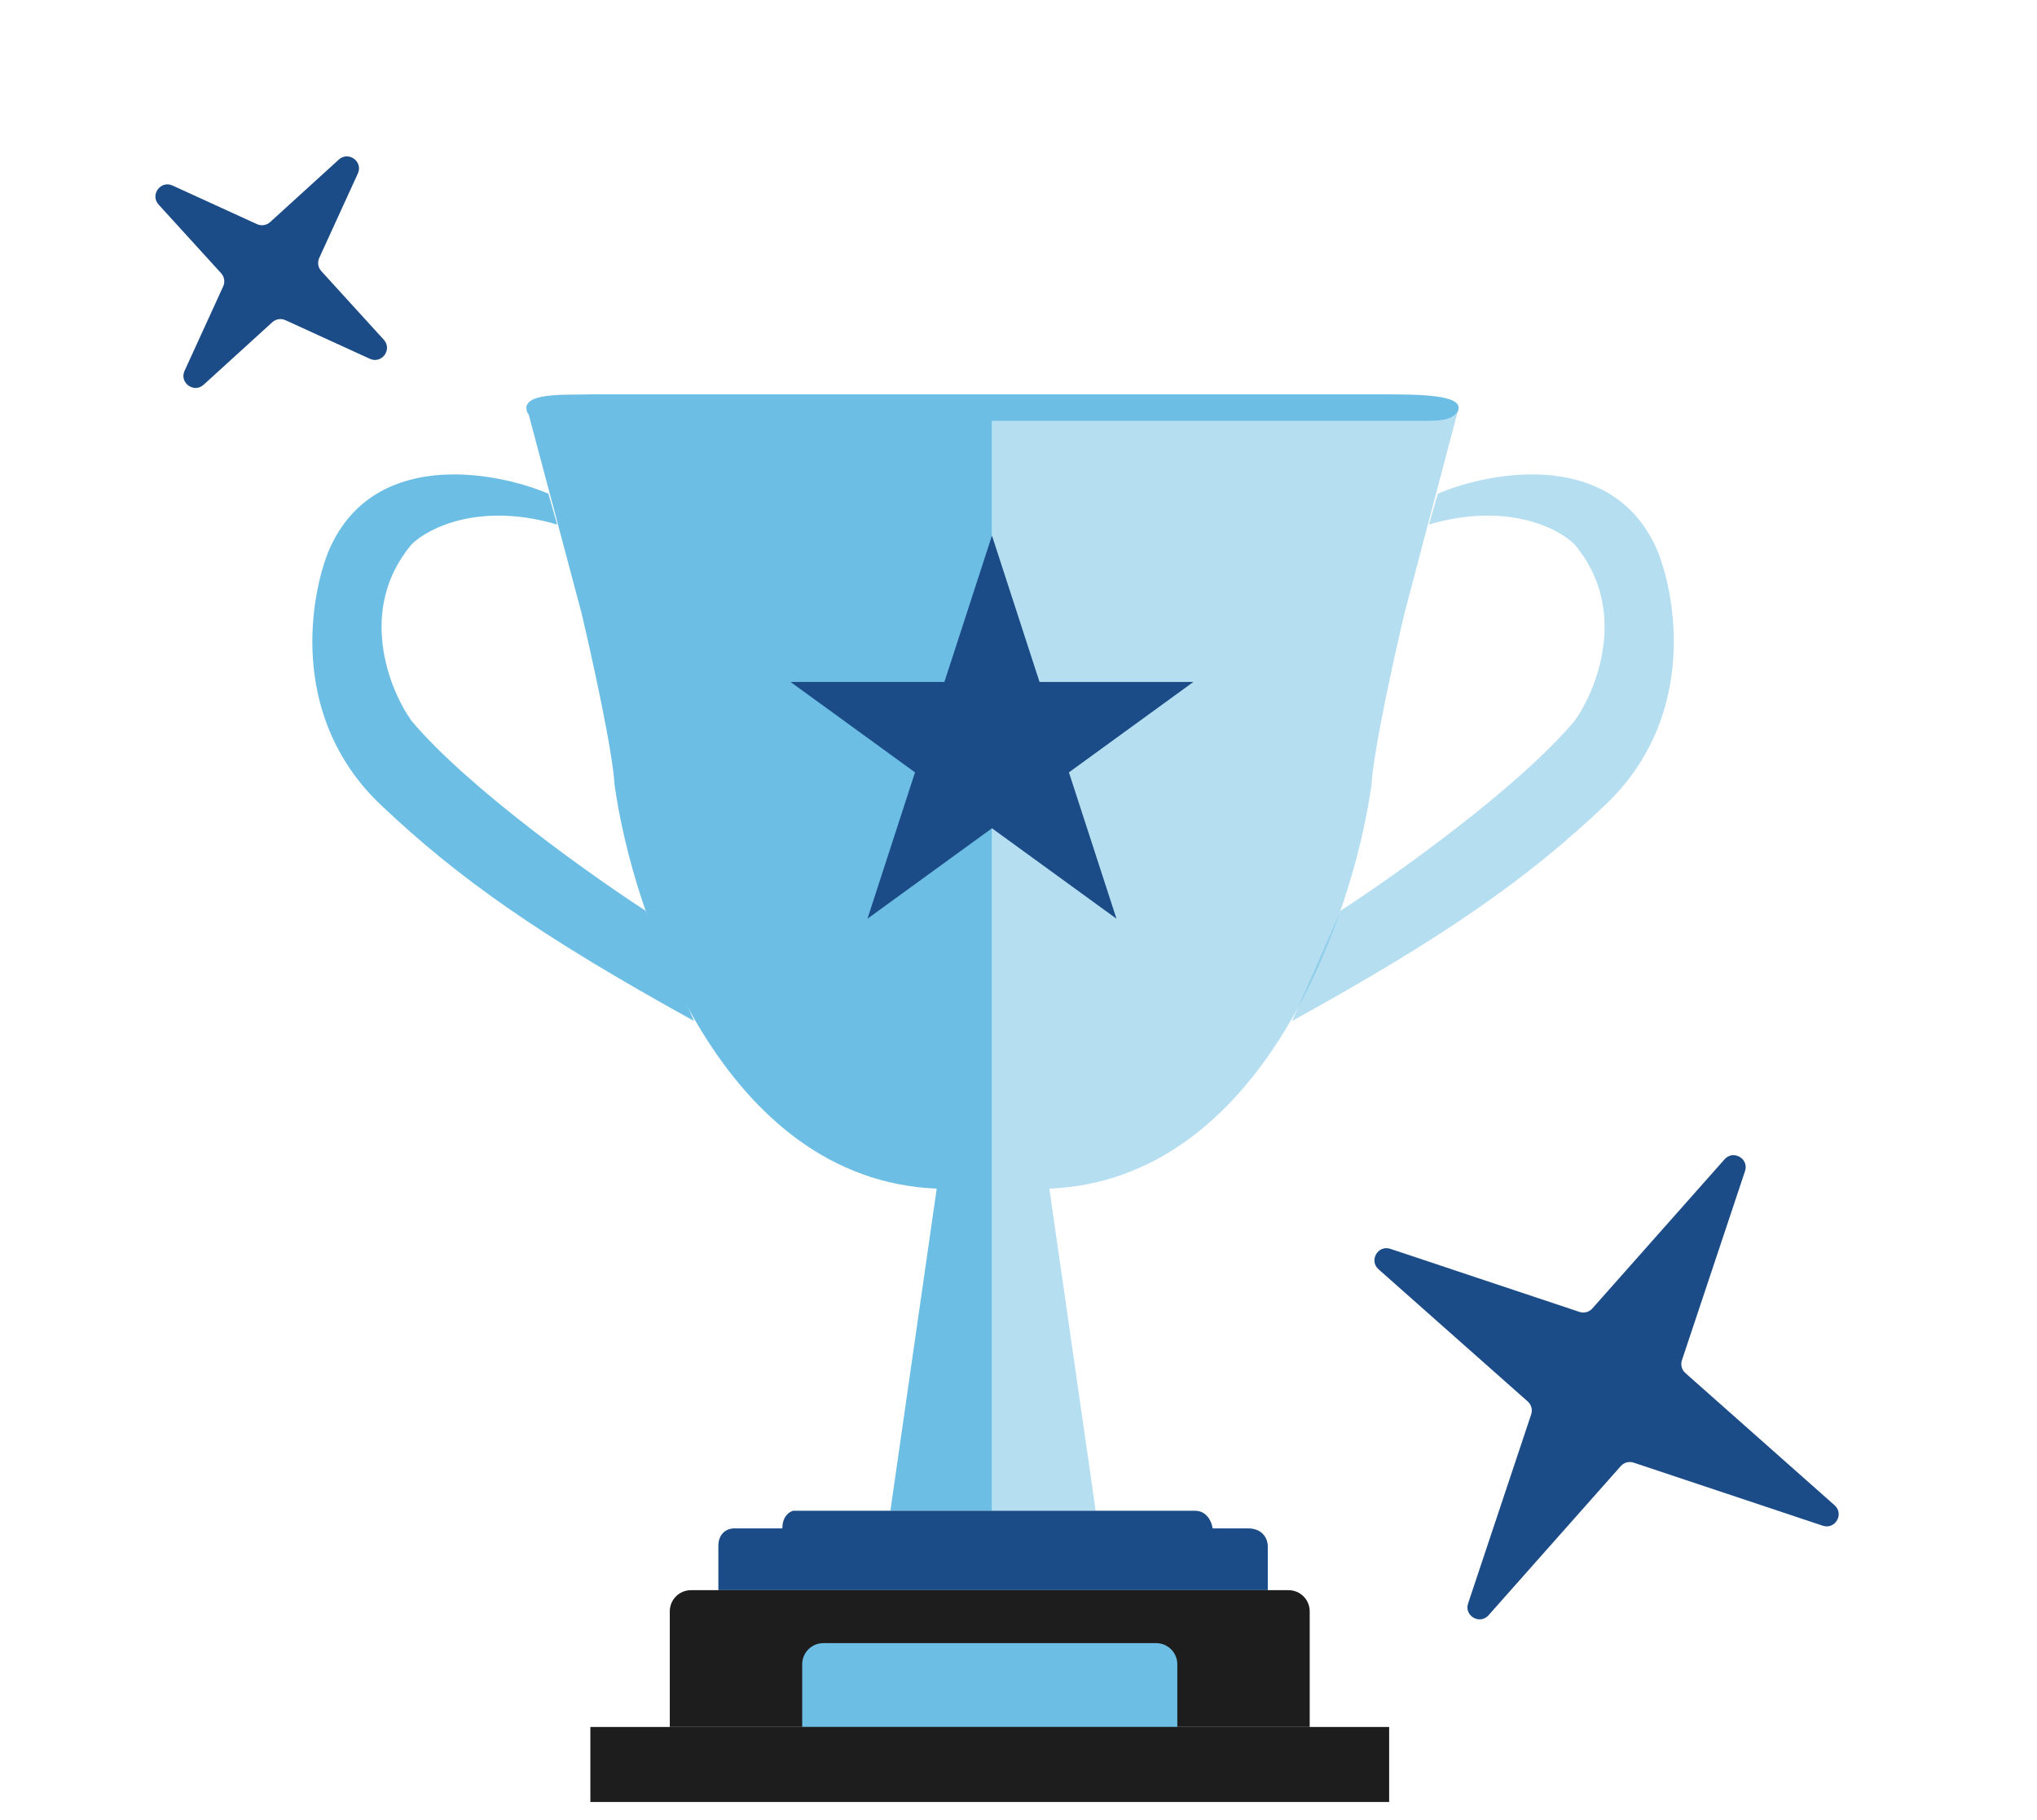
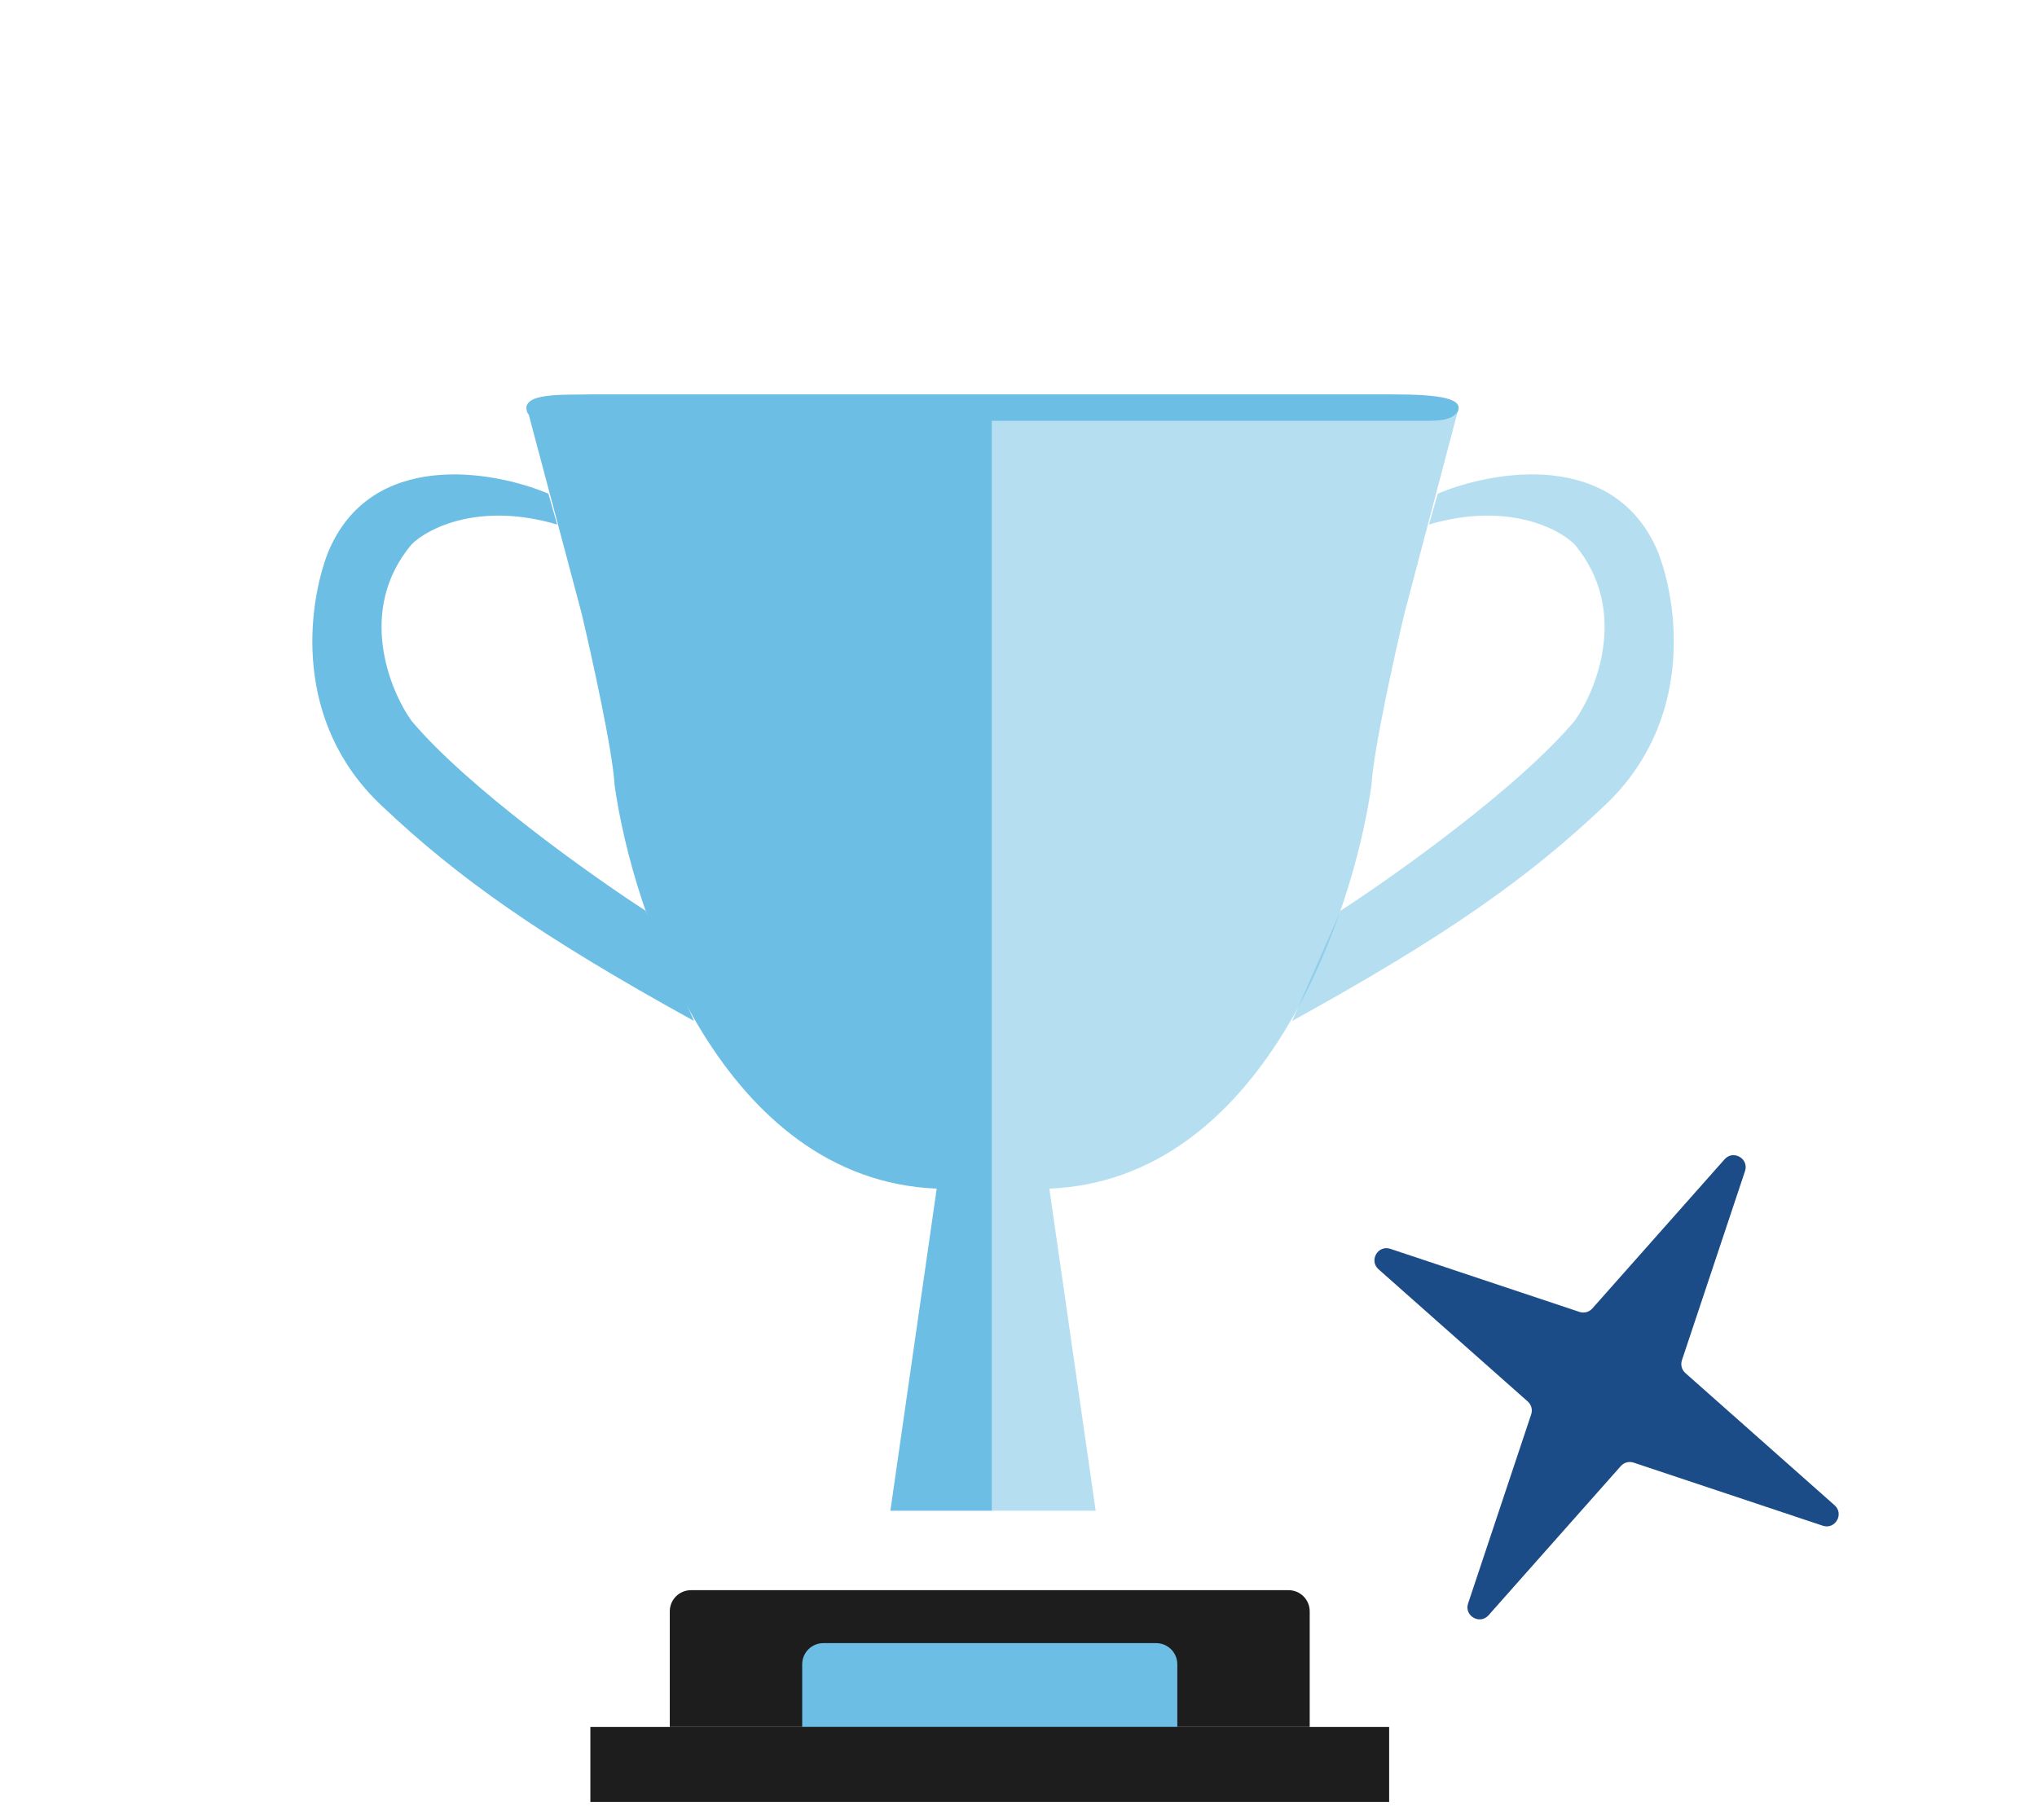
<svg xmlns="http://www.w3.org/2000/svg" width="169" height="151" viewBox="0 0 169 151" fill="none">
-   <path d="M27.188 45.904C30.703 37.264 40.857 39.009 45.495 40.962L46.227 43.525C39.783 41.621 35.487 43.83 34.144 45.172C29.604 50.591 32.313 57.255 34.144 59.818C38.831 65.383 49.034 72.633 53.55 75.562L57.577 84.715C44.836 77.685 38.005 72.877 31.581 66.775C24.258 59.818 25.54 50.237 27.188 45.904Z" fill="#6CBEE5" />
+   <path d="M27.188 45.904C30.703 37.264 40.857 39.009 45.495 40.962L46.227 43.525C39.783 41.621 35.487 43.83 34.144 45.172C29.604 50.591 32.313 57.255 34.144 59.818C38.831 65.383 49.034 72.633 53.55 75.562L57.577 84.715C44.836 77.685 38.005 72.877 31.581 66.775C24.258 59.818 25.54 50.237 27.188 45.904" fill="#6CBEE5" />
  <path opacity="0.5" d="M137.593 45.904C134.078 37.264 123.924 39.009 119.286 40.962L118.553 43.525C124.997 41.621 129.293 43.83 130.636 45.172C135.176 50.591 132.467 57.255 130.636 59.818C125.949 65.383 115.746 72.633 111.23 75.562L107.203 84.715C119.945 77.685 126.775 72.877 133.199 66.775C140.522 59.818 139.24 50.237 137.593 45.904Z" fill="#6CBEE5" />
  <path d="M48.241 50.847L43.664 33.639C44.396 34.371 47.02 34.554 48.241 34.554H82.299V125.357H73.871L77.715 98.629C59.994 97.897 52.512 75.989 50.987 65.127C50.84 62.344 49.095 54.448 48.241 50.847Z" fill="#6CBEE5" />
  <path opacity="0.5" d="M116.533 50.848L120.927 34.188C120.194 34.921 117.754 34.555 116.533 34.555H82.299V125.357H90.903L87.059 98.629C104.78 97.897 112.261 75.99 113.787 65.127C113.933 62.345 115.679 54.448 116.533 50.848Z" fill="#6CBEE5" />
-   <path d="M82.298 44.44L86.244 56.584L99.013 56.584L88.683 64.089L92.629 76.233L82.298 68.728L71.968 76.233L75.914 64.089L65.584 56.584L78.353 56.584L82.298 44.44Z" fill="#1C4C87" />
  <path d="M49.041 34.92C47.88 34.92 44.036 35.103 43.732 34.188C43.184 32.54 46.722 32.785 49.041 32.724H115.495C119.596 32.724 121.475 33.09 120.925 34.188C120.376 34.92 119.278 34.92 118.058 34.92H49.041Z" fill="#6CBEE5" />
-   <path d="M64.908 126.821C64.908 125.796 65.518 125.418 65.823 125.357H82.116H99.142C100.167 125.357 100.545 126.333 100.606 126.821H103.535C104.854 126.821 105.183 127.798 105.183 128.286V131.947H82.116H59.599V128.286C59.599 127.114 60.453 126.821 60.88 126.821H64.908Z" fill="#1C4C87" />
  <path d="M55.569 133.703C55.569 132.734 56.355 131.948 57.325 131.948H106.904C107.874 131.948 108.66 132.734 108.66 133.703V143.298H55.569V133.703Z" fill="#1D1D1D" />
  <path d="M66.554 138.097C66.554 137.128 67.34 136.342 68.309 136.342H95.92C96.89 136.342 97.676 137.128 97.676 138.097V143.299H66.554V138.097Z" fill="#6CBEE5" />
  <rect x="48.98" y="143.299" width="66.271" height="6.224" fill="#1D1D1D" />
-   <path d="M28.107 13.243C28.911 12.51 30.142 13.409 29.689 14.398L26.485 21.404C26.319 21.768 26.385 22.197 26.655 22.493L31.841 28.189C32.574 28.994 31.676 30.224 30.686 29.772L23.681 26.567C23.316 26.401 22.888 26.468 22.591 26.738L16.895 31.924C16.091 32.657 14.86 31.758 15.313 30.768L18.517 23.763C18.684 23.399 18.617 22.97 18.347 22.674L13.161 16.978C12.428 16.173 13.326 14.943 14.316 15.395L21.321 18.599C21.686 18.766 22.114 18.699 22.411 18.429L28.107 13.243Z" fill="#1C4C87" />
  <path d="M143.079 96.195C143.801 95.381 145.121 96.142 144.776 97.175L139.542 112.866C139.415 113.246 139.527 113.665 139.827 113.931L152.206 124.902C153.02 125.624 152.258 126.944 151.226 126.599L135.535 121.365C135.155 121.238 134.736 121.35 134.47 121.65L123.498 134.029C122.777 134.843 121.457 134.082 121.801 133.049L127.036 117.358C127.163 116.978 127.05 116.559 126.751 116.293L114.372 105.322C113.557 104.6 114.319 103.28 115.352 103.625L131.043 108.859C131.423 108.986 131.842 108.874 132.108 108.574L143.079 96.195Z" fill="#1C4C87" />
</svg>